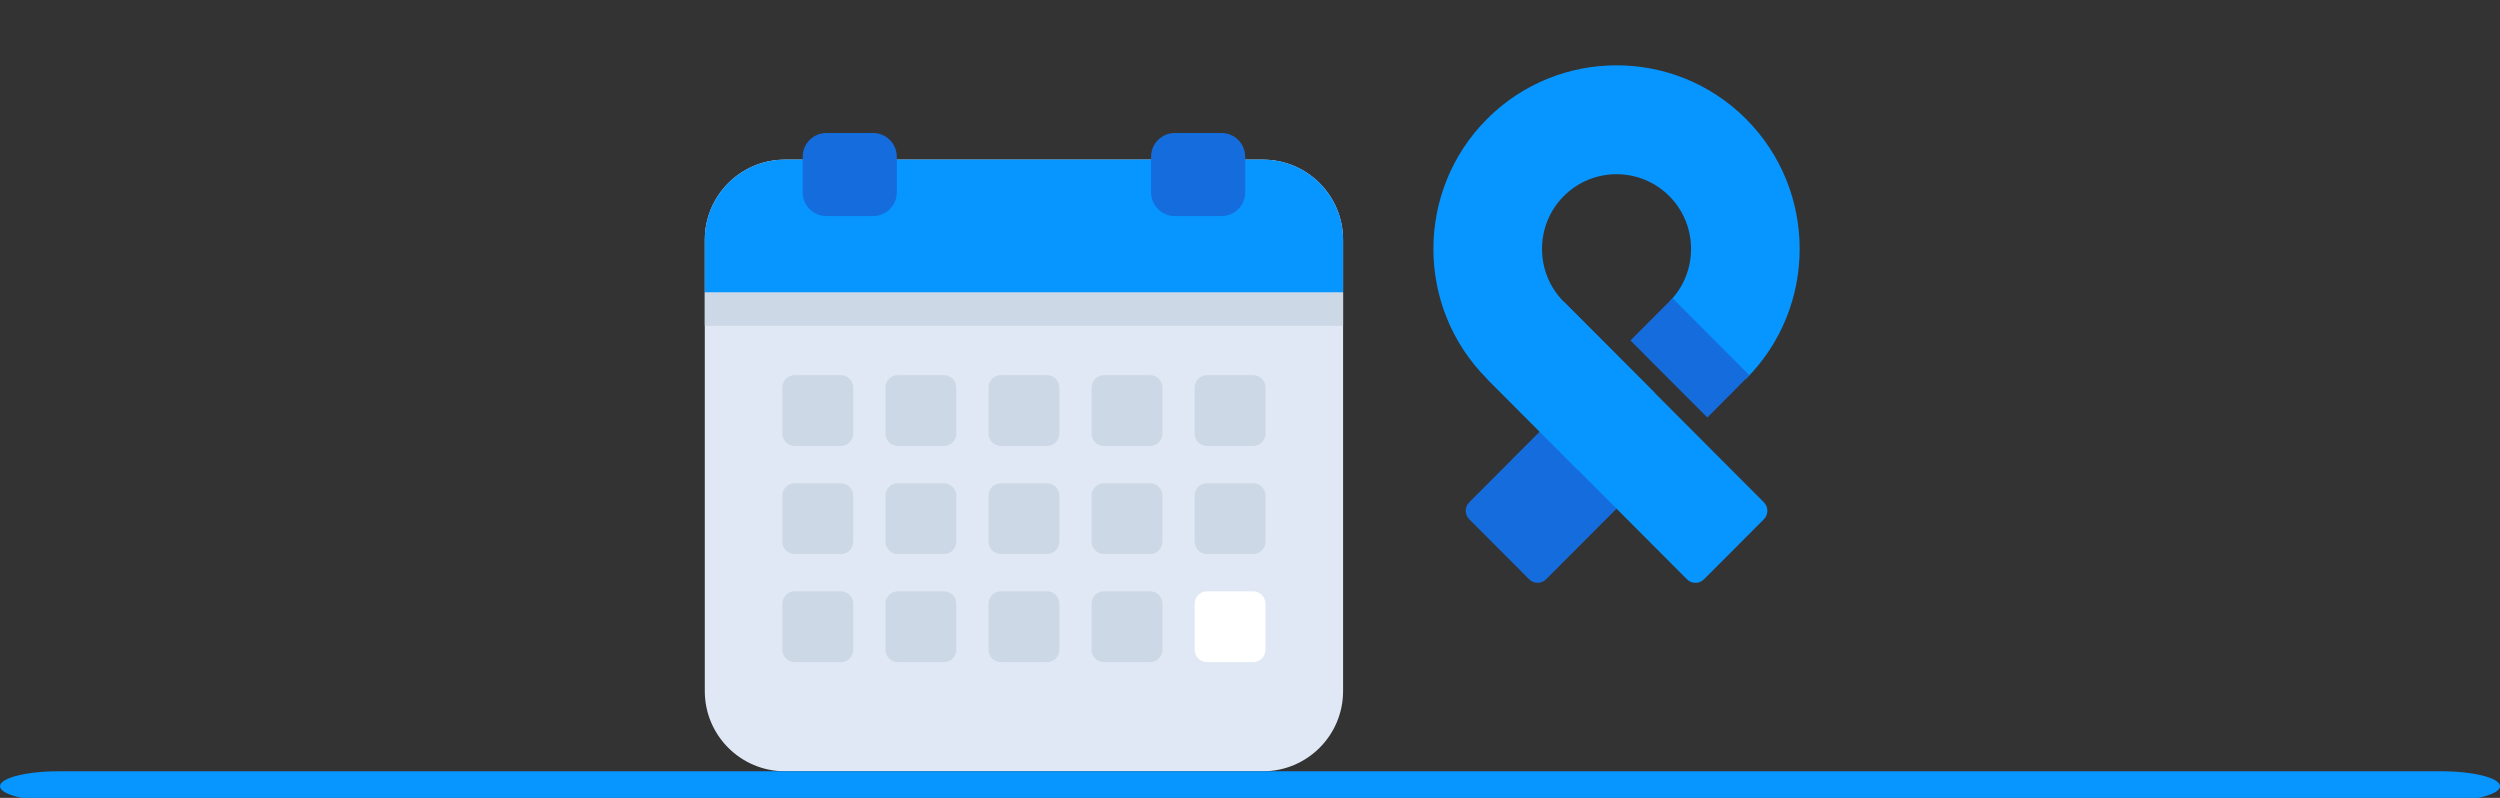
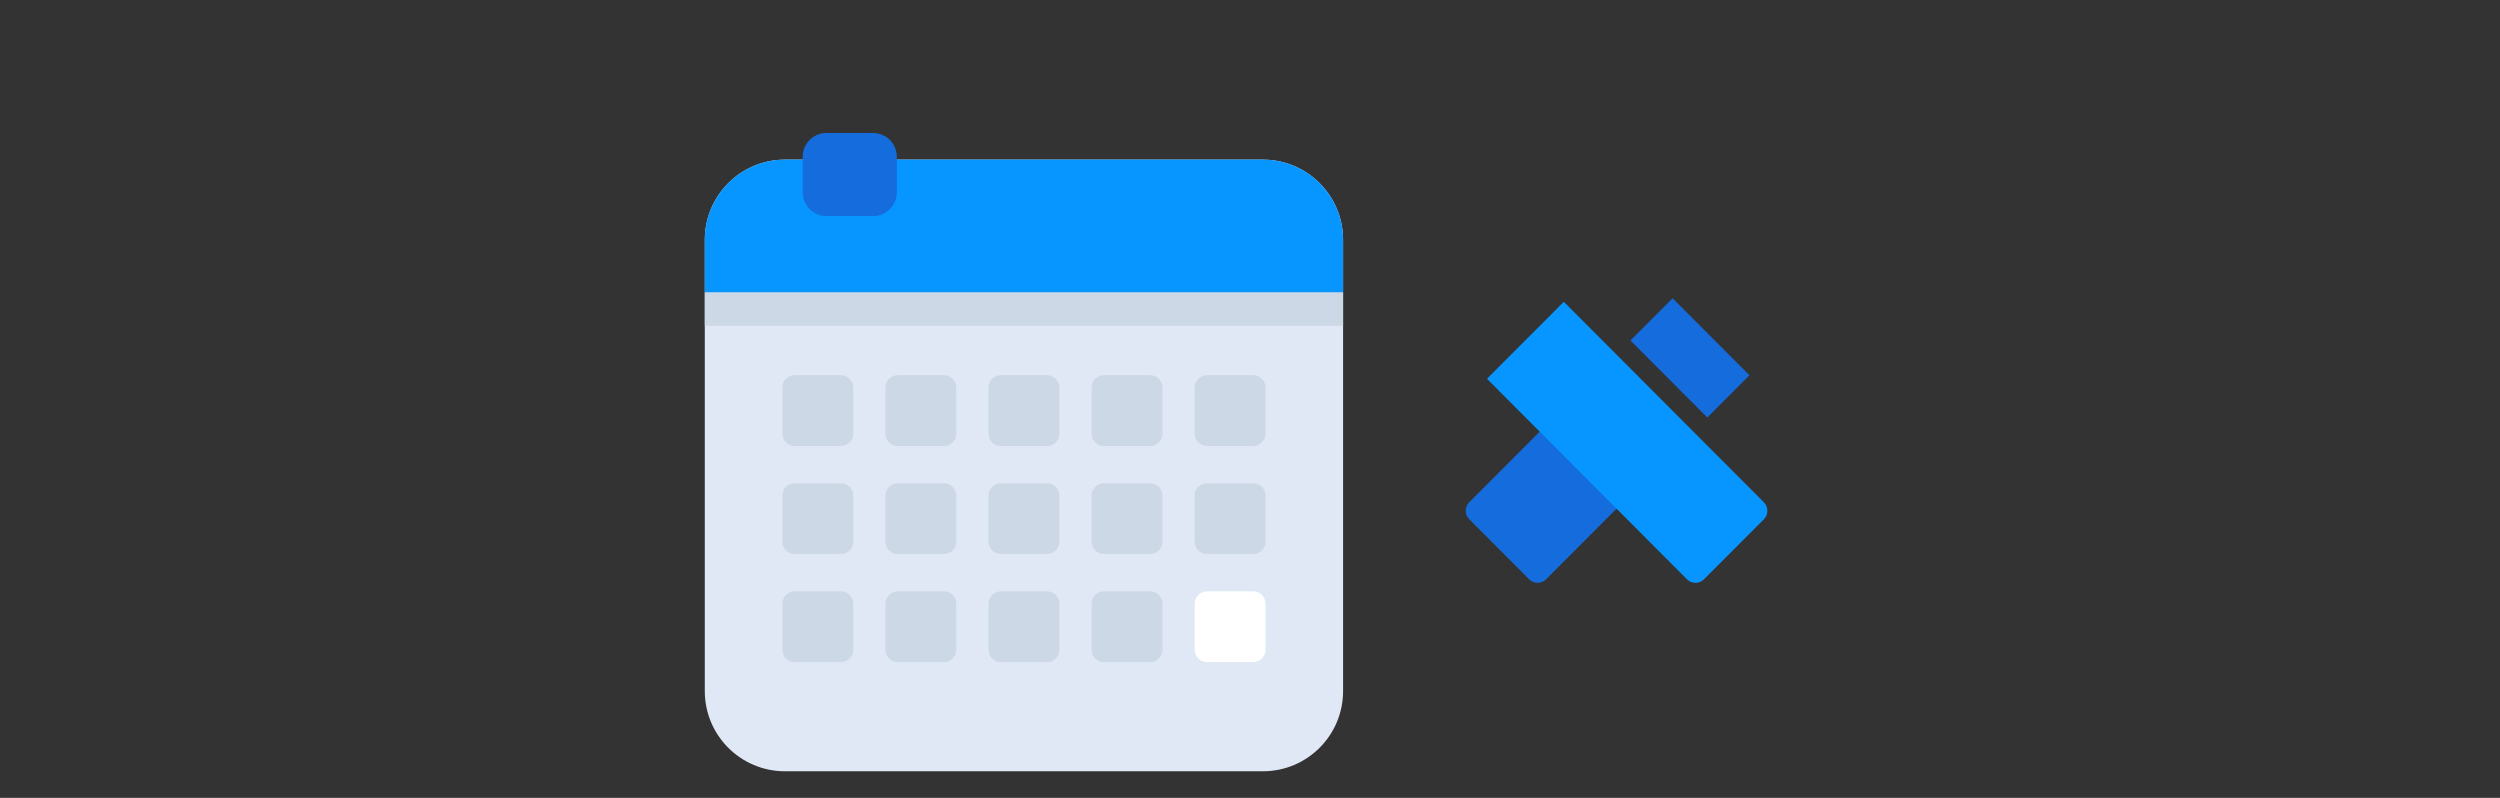
<svg xmlns="http://www.w3.org/2000/svg" xmlns:xlink="http://www.w3.org/1999/xlink" width="188px" height="60px" viewBox="0 0 188 60" version="1.1">
  <rect x="0" y="0" width="188" height="60" fill="#333333" stroke="none" />
  <title>benefit-day</title>
  <defs>
    <polygon id="path-1" points="6.17 4.61104724e-14 1.83990131e-13 0 0 38.937 6.17 38.937 6.17 4.61104724e-14" />
  </defs>
  <g id="benefit-day" stroke="none" stroke-width="1" fill="none" fill-rule="evenodd">
    <g id="Group-180" transform="translate(107.792, 3)">
      <g id="Group-111" transform="translate(10.687, 0)">
        <mask id="mask-2" fill="white">
          <use xlink:href="#path-1" />
        </mask>
        <g id="Clip-110" />
      </g>
      <g id="Group-28" transform="translate(0, 1.912)">
        <path d="M7.201,38.652 L2.694,34.135 C2.342,33.782 2.342,33.212 2.694,32.86 L8.911,26.626 L14.691,32.418 L8.472,38.652 C8.121,39.004 7.552,39.004 7.201,38.652" id="Fill-229" fill="#156CDD" />
-         <path d="M10.882,30.443 L4.029,23.572 C-1.343,18.188 -1.343,9.424 4.029,4.039 C9.401,-1.346 18.143,-1.346 23.514,4.039 C28.886,9.424 28.886,18.188 23.514,23.572 L17.736,17.781 C19.922,15.589 19.922,12.023 17.736,9.831 C15.551,7.641 11.993,7.641 9.807,9.831 C7.621,12.023 7.621,15.589 9.807,17.781 L16.661,24.65 L10.882,30.443 Z" id="Fill-230" fill="#0795FF" />
        <path d="M19.072,38.654 L4.029,23.572 L9.807,17.781 L24.852,32.861 C25.202,33.213 25.202,33.784 24.852,34.137 L20.344,38.654 C19.993,39.006 19.424,39.006 19.072,38.654" id="Fill-231" fill="#0795FF" />
        <polygon id="Fill-232" fill="#156CDD" points="20.598 26.485 14.818 20.692 17.985 17.517 23.765 23.309" />
      </g>
    </g>
    <g id="Group-103" transform="translate(53, 10)">
      <path d="M41.97,48 L6.031,48 C2.699,48 0,45.3 0,41.97 L0,8.034 C0,4.704 2.699,2.004 6.031,2.004 L41.97,2.004 C45.3,2.004 48,4.704 48,8.034 L48,41.97 C48,45.3 45.3,48 41.97,48" id="Fill-596" fill="#DFE8F4" />
      <path d="M41.97,2.004 L27.796,2.004 L20.204,2.004 L6.031,2.004 C2.699,2.004 0,4.704 0,8.034 L0,12 L48,12 L48,8.034 C48,4.704 45.3,2.004 41.97,2.004" id="Fill-597" fill="#0795FF" />
      <polygon id="Fill-598" fill="#CCD8E5" points="0.001 14.5 48.001 14.5 48.001 12 0.001 12" />
      <path d="M12.652,6.25 L9.149,6.25 C8.162,6.25 7.362,5.45 7.362,4.463 L7.362,1.786 C7.362,0.8 8.162,0 9.149,0 L12.652,0 C13.639,0 14.439,0.8 14.439,1.786 L14.439,4.463 C14.439,5.45 13.639,6.25 12.652,6.25" id="Fill-599" fill="#156CDD" />
-       <path d="M38.852,6.25 L35.349,6.25 C34.362,6.25 33.562,5.45 33.562,4.463 L33.562,1.786 C33.562,0.8 34.362,0 35.349,0 L38.852,0 C39.839,0 40.639,0.8 40.639,1.786 L40.639,4.463 C40.639,5.45 39.839,6.25 38.852,6.25" id="Fill-600" fill="#156CDD" />
      <path d="M10.23,23.537 L6.765,23.537 C6.251,23.537 5.835,23.12 5.835,22.607 L5.835,19.141 C5.835,18.629 6.251,18.212 6.765,18.212 L10.23,18.212 C10.744,18.212 11.16,18.629 11.16,19.141 L11.16,22.607 C11.16,23.12 10.744,23.537 10.23,23.537" id="Fill-601" fill="#CCD8E5" />
      <path d="M17.982,23.537 L14.516,23.537 C14.003,23.537 13.586,23.12 13.586,22.607 L13.586,19.141 C13.586,18.629 14.003,18.212 14.516,18.212 L17.982,18.212 C18.495,18.212 18.912,18.629 18.912,19.141 L18.912,22.607 C18.912,23.12 18.495,23.537 17.982,23.537" id="Fill-602" fill="#CCD8E5" />
      <path d="M25.733,23.537 L22.268,23.537 C21.754,23.537 21.338,23.12 21.338,22.607 L21.338,19.141 C21.338,18.629 21.754,18.212 22.268,18.212 L25.733,18.212 C26.247,18.212 26.663,18.629 26.663,19.141 L26.663,22.607 C26.663,23.12 26.247,23.537 25.733,23.537" id="Fill-603" fill="#CCD8E5" />
      <path d="M33.485,23.537 L30.019,23.537 C29.506,23.537 29.089,23.12 29.089,22.607 L29.089,19.141 C29.089,18.629 29.506,18.212 30.019,18.212 L33.485,18.212 C33.998,18.212 34.415,18.629 34.415,19.141 L34.415,22.607 C34.415,23.12 33.998,23.537 33.485,23.537" id="Fill-604" fill="#CCD8E5" />
      <path d="M41.236,23.537 L37.771,23.537 C37.257,23.537 36.841,23.12 36.841,22.607 L36.841,19.141 C36.841,18.629 37.257,18.212 37.771,18.212 L41.236,18.212 C41.75,18.212 42.166,18.629 42.166,19.141 L42.166,22.607 C42.166,23.12 41.75,23.537 41.236,23.537" id="Fill-605" fill="#CCD8E5" />
      <path d="M10.23,31.664 L6.765,31.664 C6.251,31.664 5.835,31.248 5.835,30.734 L5.835,27.269 C5.835,26.756 6.251,26.34 6.765,26.34 L10.23,26.34 C10.744,26.34 11.16,26.756 11.16,27.269 L11.16,30.734 C11.16,31.248 10.744,31.664 10.23,31.664" id="Fill-606" fill="#CCD8E5" />
      <path d="M17.982,31.664 L14.516,31.664 C14.003,31.664 13.586,31.248 13.586,30.734 L13.586,27.269 C13.586,26.756 14.003,26.34 14.516,26.34 L17.982,26.34 C18.495,26.34 18.912,26.756 18.912,27.269 L18.912,30.734 C18.912,31.248 18.495,31.664 17.982,31.664" id="Fill-607" fill="#CCD8E5" />
      <path d="M25.733,31.664 L22.268,31.664 C21.754,31.664 21.338,31.248 21.338,30.734 L21.338,27.269 C21.338,26.756 21.754,26.34 22.268,26.34 L25.733,26.34 C26.247,26.34 26.663,26.756 26.663,27.269 L26.663,30.734 C26.663,31.248 26.247,31.664 25.733,31.664" id="Fill-608" fill="#CCD8E5" />
      <path d="M33.485,31.664 L30.019,31.664 C29.506,31.664 29.089,31.248 29.089,30.734 L29.089,27.269 C29.089,26.756 29.506,26.34 30.019,26.34 L33.485,26.34 C33.998,26.34 34.415,26.756 34.415,27.269 L34.415,30.734 C34.415,31.248 33.998,31.664 33.485,31.664" id="Fill-609" fill="#CCD8E5" />
      <path d="M41.236,31.664 L37.771,31.664 C37.257,31.664 36.841,31.248 36.841,30.734 L36.841,27.269 C36.841,26.756 37.257,26.34 37.771,26.34 L41.236,26.34 C41.75,26.34 42.166,26.756 42.166,27.269 L42.166,30.734 C42.166,31.248 41.75,31.664 41.236,31.664" id="Fill-610" fill="#CCD8E5" />
      <path d="M10.23,39.791 L6.765,39.791 C6.251,39.791 5.835,39.375 5.835,38.861 L5.835,35.396 C5.835,34.883 6.251,34.467 6.765,34.467 L10.23,34.467 C10.744,34.467 11.16,34.883 11.16,35.396 L11.16,38.861 C11.16,39.375 10.744,39.791 10.23,39.791" id="Fill-611" fill="#CCD8E5" />
      <path d="M17.982,39.791 L14.516,39.791 C14.003,39.791 13.586,39.375 13.586,38.861 L13.586,35.396 C13.586,34.883 14.003,34.467 14.516,34.467 L17.982,34.467 C18.495,34.467 18.912,34.883 18.912,35.396 L18.912,38.861 C18.912,39.375 18.495,39.791 17.982,39.791" id="Fill-612" fill="#CCD8E5" />
      <path d="M25.733,39.791 L22.268,39.791 C21.754,39.791 21.338,39.375 21.338,38.861 L21.338,35.396 C21.338,34.883 21.754,34.467 22.268,34.467 L25.733,34.467 C26.247,34.467 26.663,34.883 26.663,35.396 L26.663,38.861 C26.663,39.375 26.247,39.791 25.733,39.791" id="Fill-613" fill="#CCD8E5" />
      <path d="M33.485,39.791 L30.019,39.791 C29.506,39.791 29.089,39.375 29.089,38.861 L29.089,35.396 C29.089,34.883 29.506,34.467 30.019,34.467 L33.485,34.467 C33.998,34.467 34.415,34.883 34.415,35.396 L34.415,38.861 C34.415,39.375 33.998,39.791 33.485,39.791" id="Fill-614" fill="#CCD8E5" />
      <path d="M41.236,39.791 L37.771,39.791 C37.257,39.791 36.841,39.375 36.841,38.861 L36.841,35.396 C36.841,34.883 37.257,34.467 37.771,34.467 L41.236,34.467 C41.75,34.467 42.166,34.883 42.166,35.396 L42.166,38.861 C42.166,39.375 41.75,39.791 41.236,39.791" id="Fill-615" fill="#FFFFFF" />
    </g>
-     <path d="M183.594,60.25 L4.406,60.25 C1.97,60.25 0,59.746 0,59.125 C0,58.504 1.97,58 4.406,58 L183.594,58 C186.026,58 188,58.504 188,59.125 C188,59.746 186.026,60.25 183.594,60.25" id="Fill-2158-Copy-2" fill="#0795FF" />
  </g>
</svg>